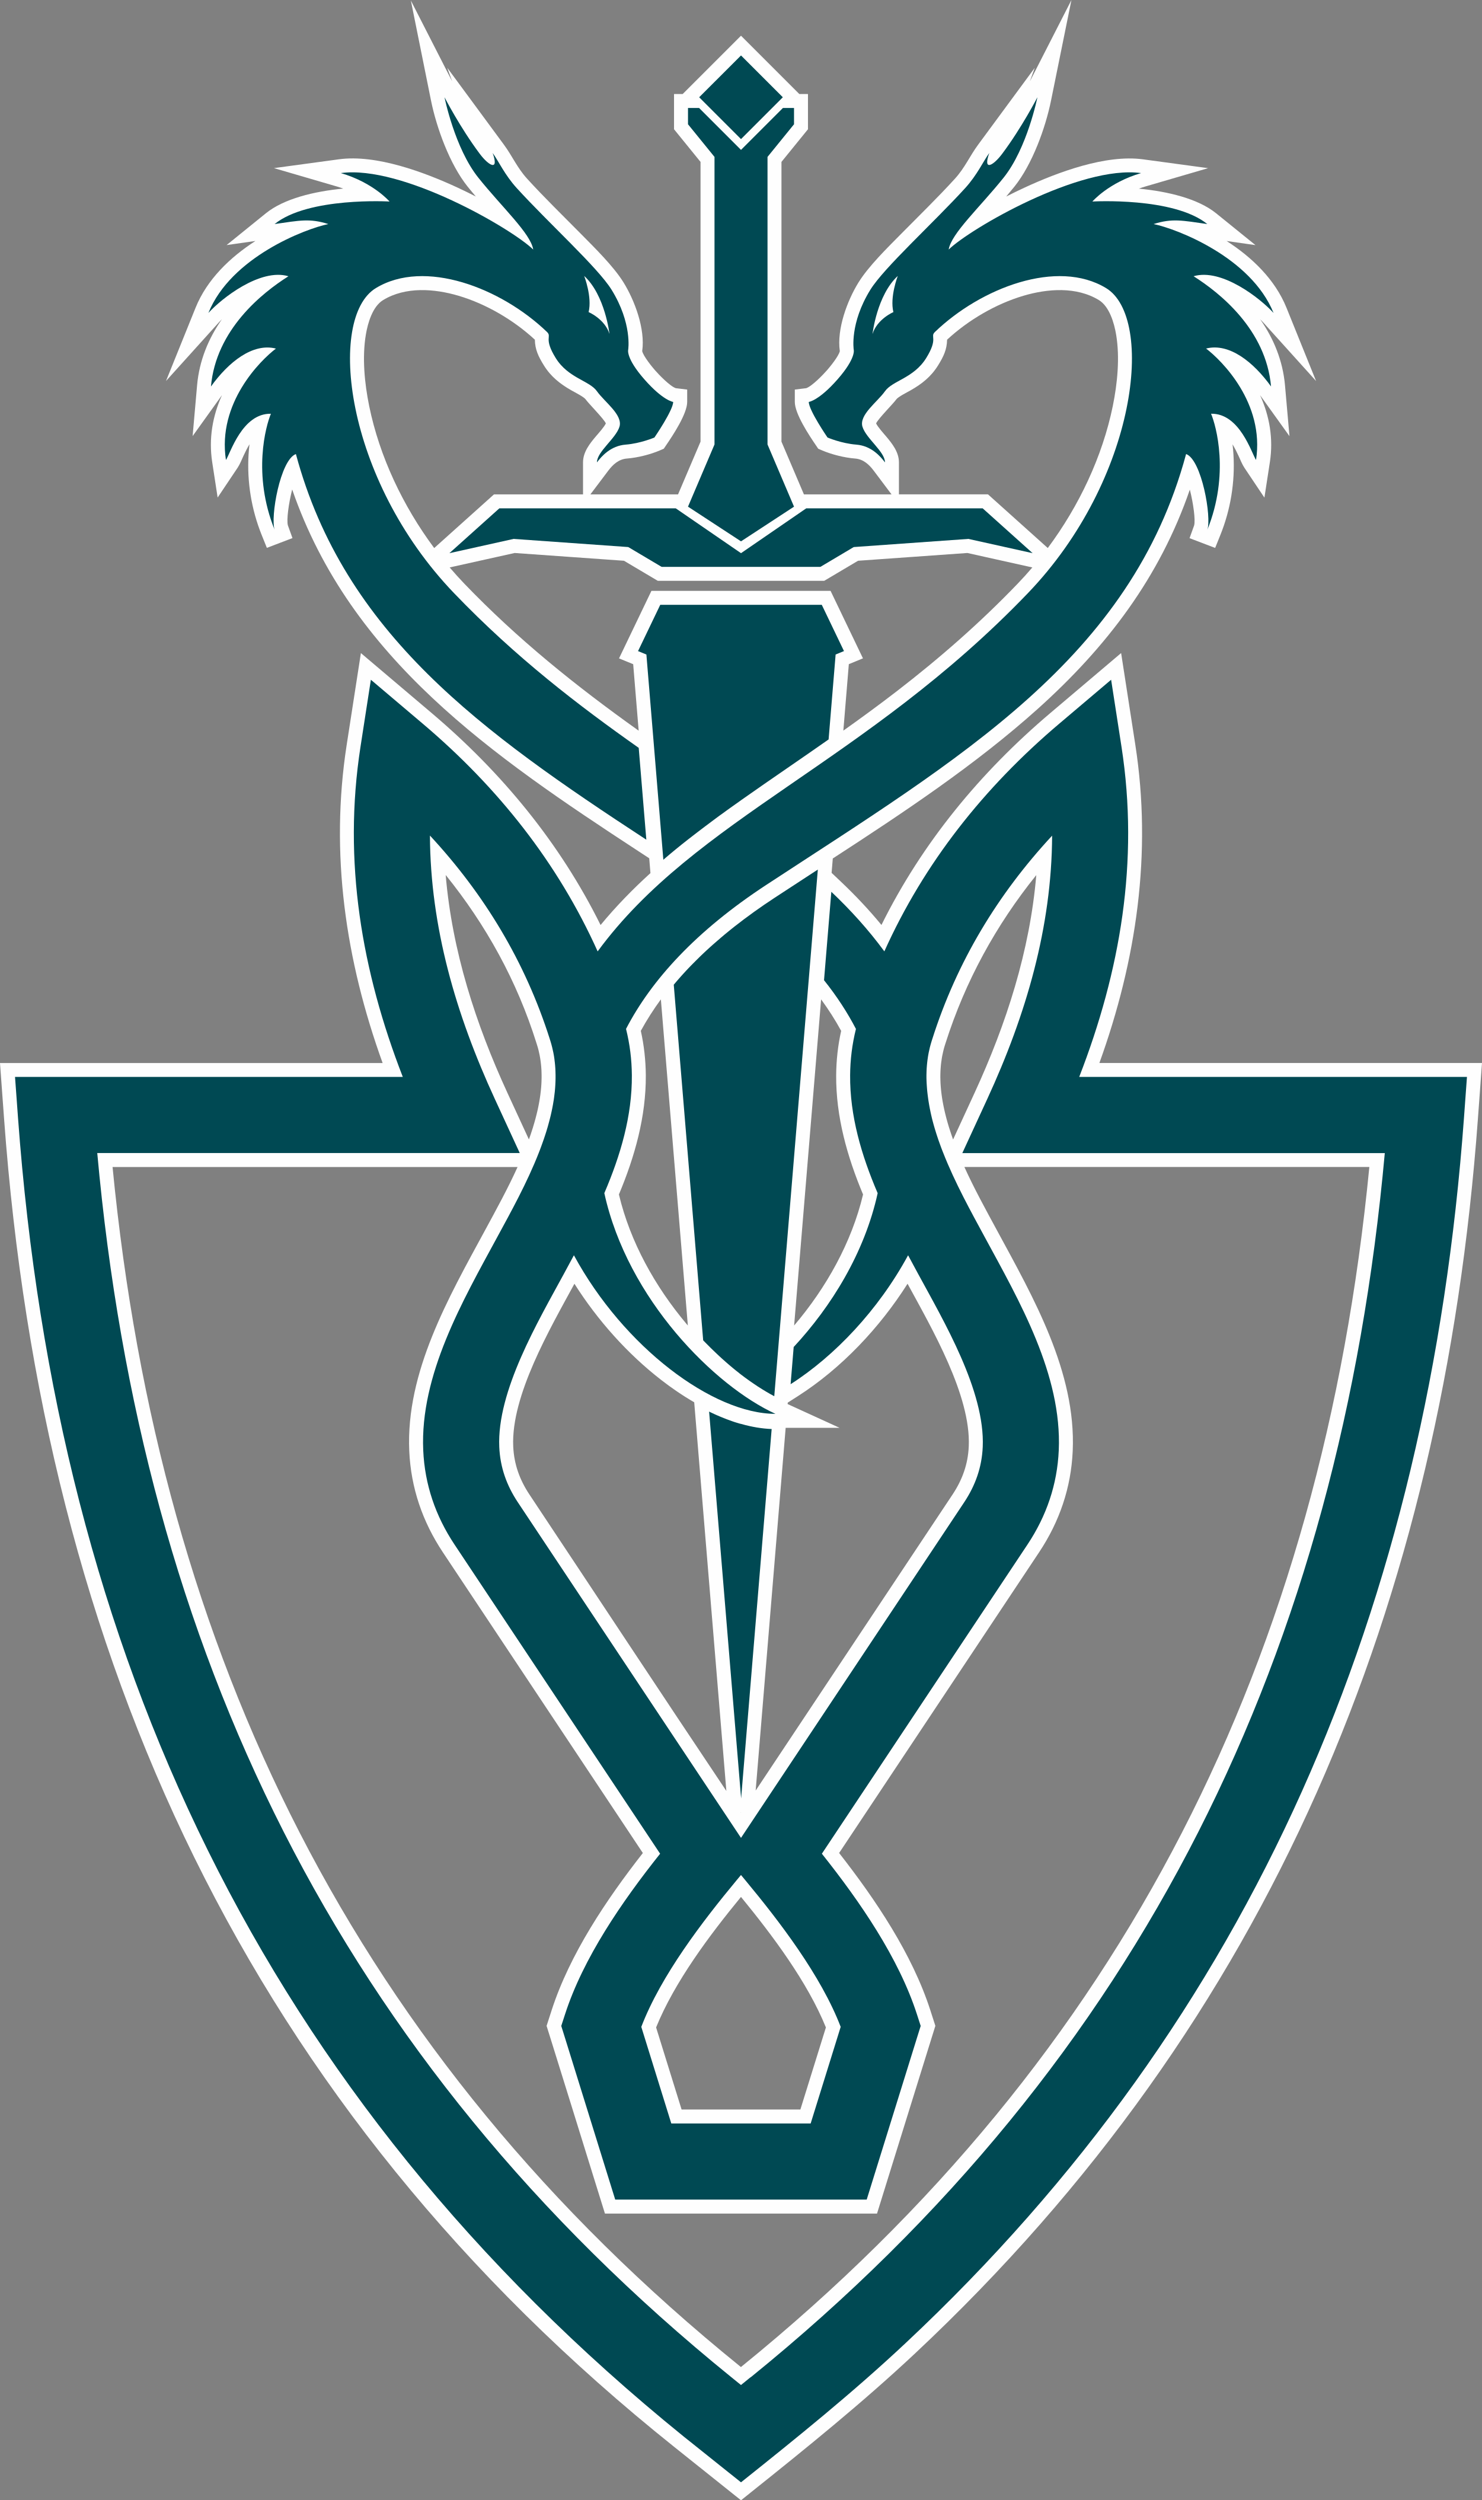
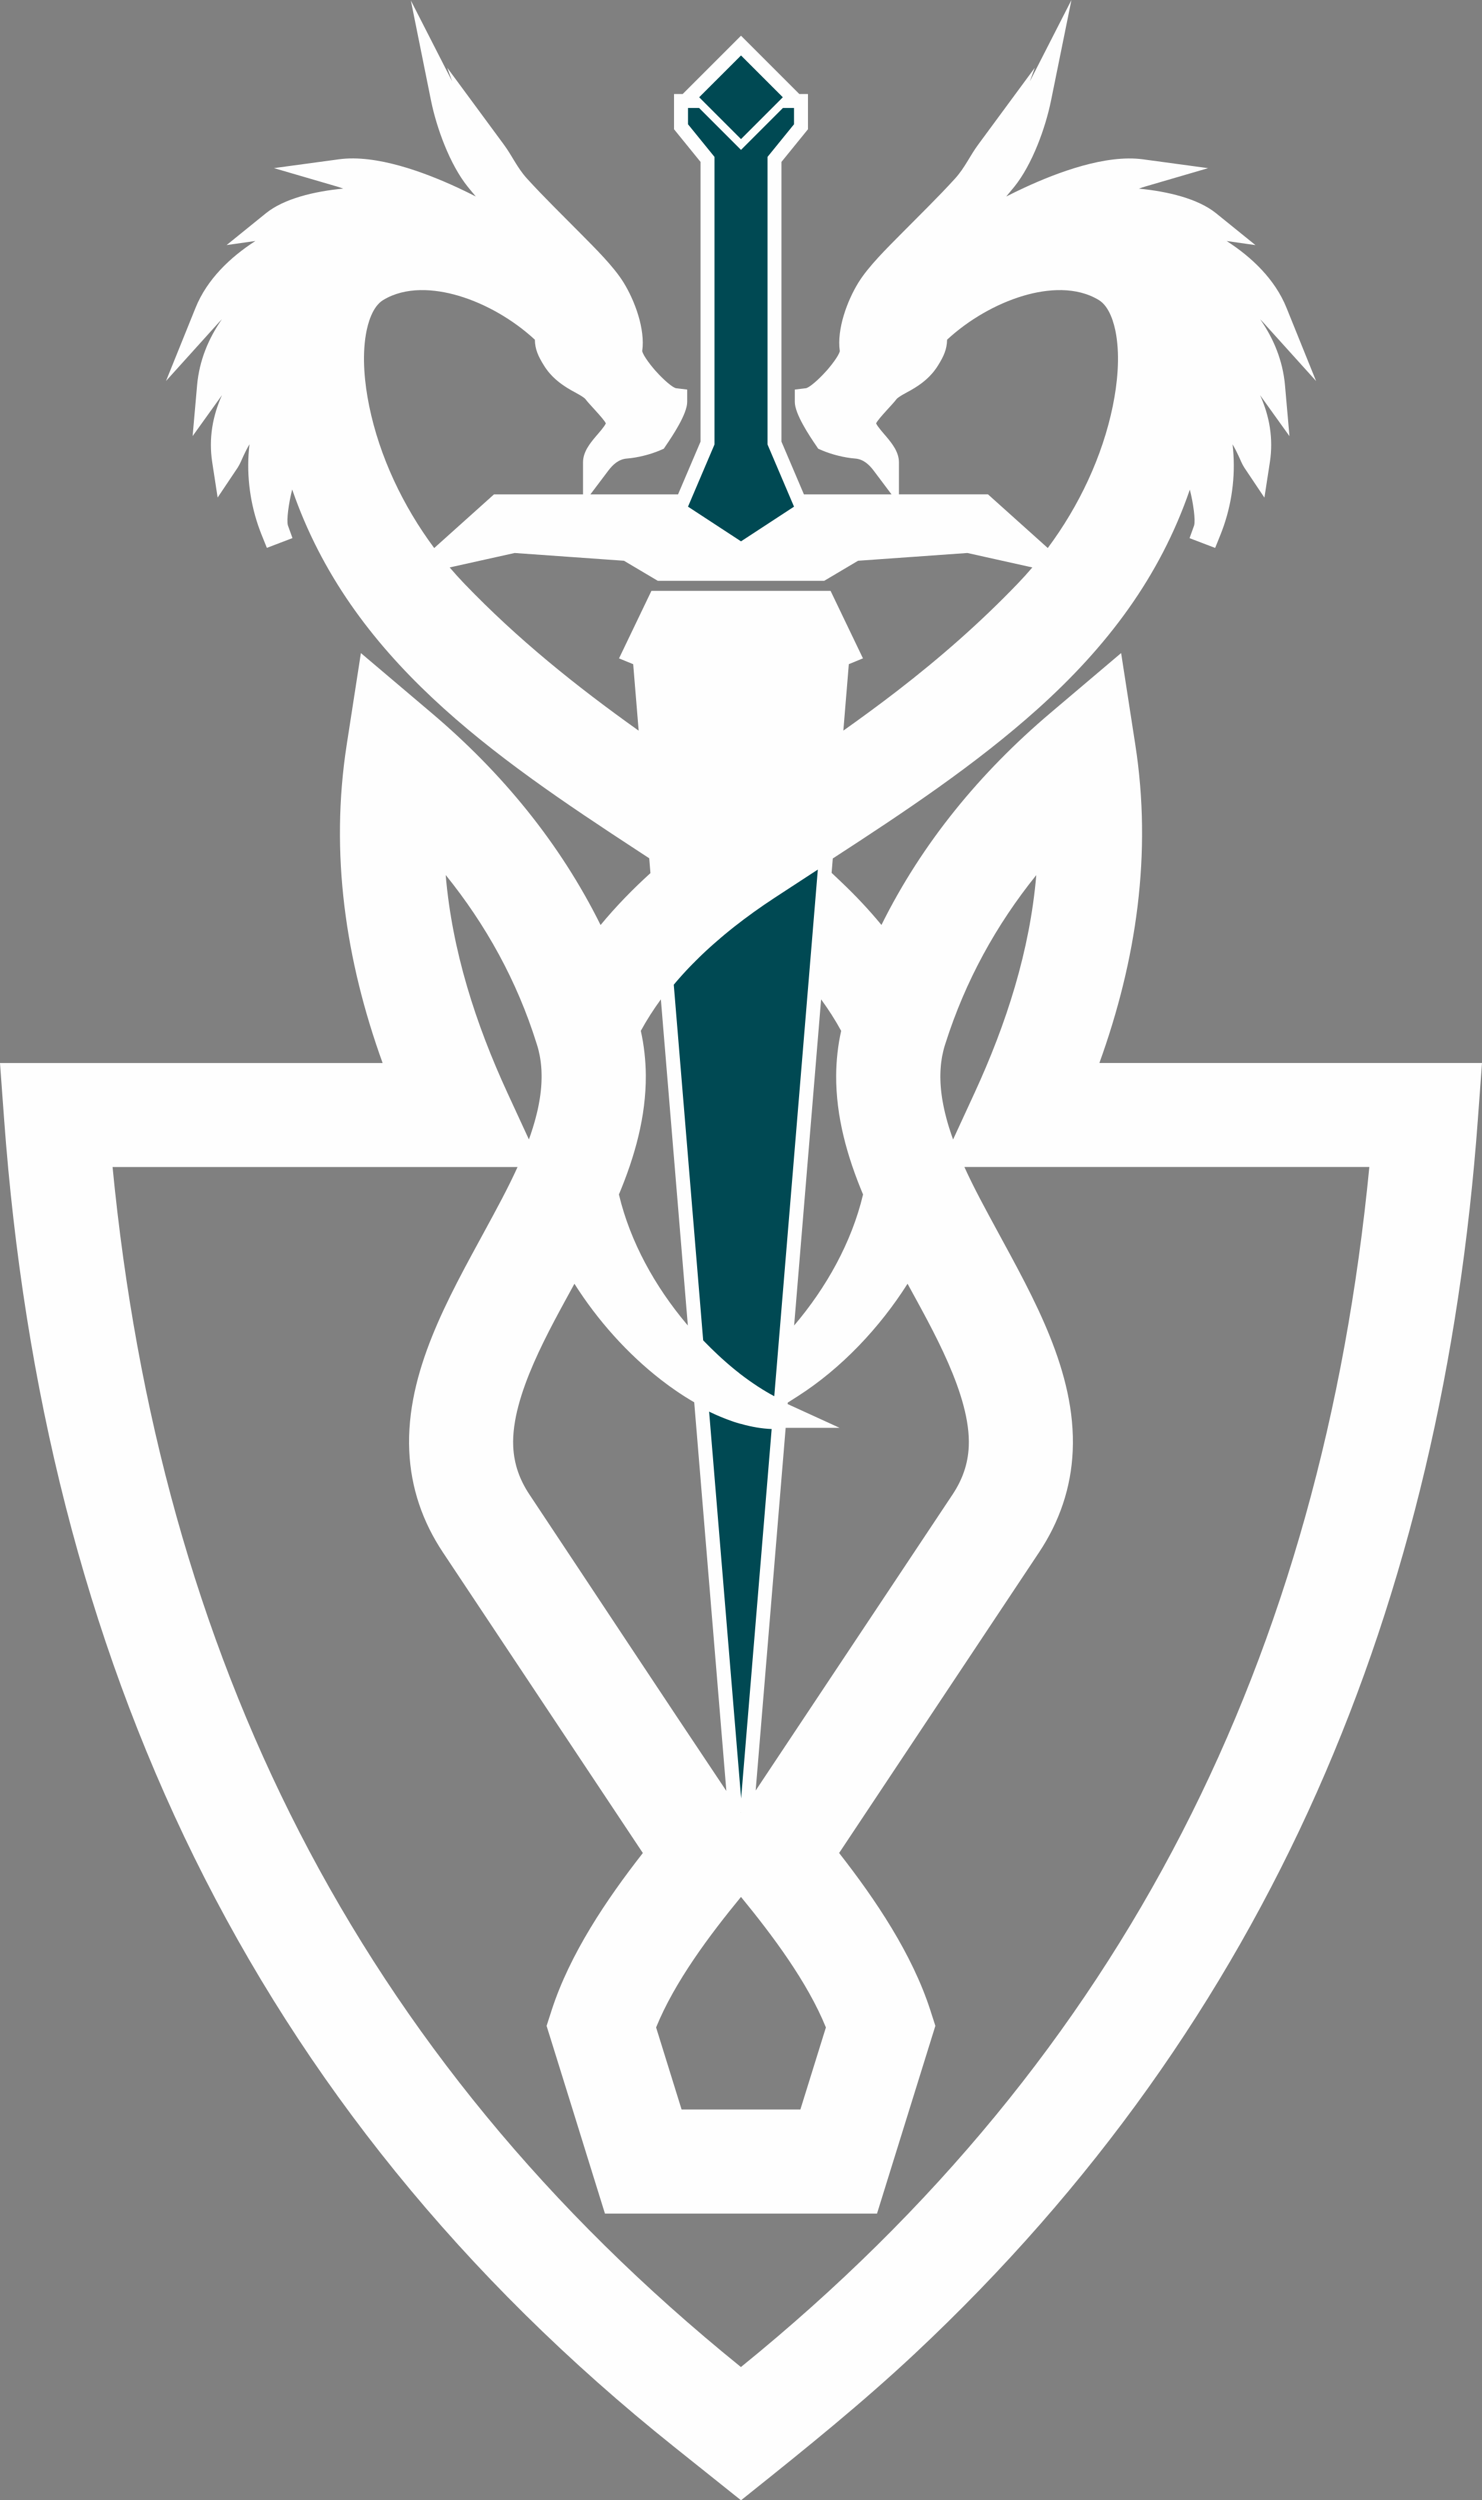
<svg xmlns="http://www.w3.org/2000/svg" xml:space="preserve" width="57.29mm" height="96.644mm" version="1.1" style="shape-rendering:geometricPrecision; text-rendering:geometricPrecision; image-rendering:optimizeQuality; fill-rule:evenodd; clip-rule:evenodd" viewBox="0 0 656.45 1107.38">
  <rect x="0" y="0" width="656.45" height="1107.38" fill="#808080" stroke="none" />
  <defs>
    <style type="text/css">
   
    .fil0 {fill:#FEFEFE}
    .fil1 {fill:#004953;fill-rule:nonzero}
   
  </style>
  </defs>
  <g id="Ebene_x0020_1">
    <g id="_2224917010576">
      <path class="fil0" d="M288.11 386.67l-0.54 -6.53 -4.65 -3.04c-64.93,-42.47 -127.62,-85.33 -153.5,-160.31 -1.58,6.25 -2.54,13.45 -1.91,15.88l2.04 5.66 -11.34 4.33 -2.27 -5.63c-4.56,-11.3 -6.58,-23.54 -5.84,-35.7 0.09,-1.45 0.22,-2.98 0.41,-4.55 -0.99,1.64 -1.86,3.37 -2.66,5.11 -0.78,1.68 -1.59,3.77 -2.61,5.29l-8.84 13.19 -2.41 -15.69c-1.59,-10.35 0.14,-20.39 4.34,-29.67l-13.01 18.14 1.98 -22.5c0.96,-10.9 5.01,-20.7 11.01,-29.28 -0.5,0.49 -0.95,0.96 -1.35,1.41l-23.43 25.97 13.09 -32.43c5.07,-12.56 15.28,-22.35 26.52,-29.59l-12.77 1.82 17.42 -14.1c8.04,-6.5 21.43,-9.69 34.23,-10.92 -0.95,-0.35 -1.87,-0.65 -2.74,-0.91l-27.94 -8.16 28.84 -3.91c16.47,-2.23 37.77,5.7 52.69,12.63 2.65,1.23 5.29,2.52 7.9,3.86 -1.24,-1.46 -2.46,-2.92 -3.66,-4.42 -7.85,-9.8 -13.75,-25.91 -16.24,-38.31l-8.88 -44.08 18.3 35.82 -2.17 -6.03 25.11 34.09c3.73,5.06 5.83,10.19 10.28,15.07 7.65,8.39 15.85,16.34 23.82,24.42 6.01,6.1 14.36,14.24 18.84,21.46 4.97,8.01 9.71,20.68 8.29,30.46 0.55,2.31 4.34,6.94 5.67,8.46 1.7,1.94 6.49,6.98 9.19,7.95l5.07 0.62 0 5.47c0,5.24 -6.3,14.75 -9.36,19.23l-1.01 1.5 -1.67 0.72c-4.38,1.88 -9.97,3.26 -14.68,3.63 -3.63,0.29 -6.19,2.65 -8.28,5.43l-7.88 10.45 38.83 0 9.96 -23.36 0 -123.91 -11.74 -14.46 0 -15.61 3.84 0 25.83 -25.82 25.82 25.82 3.84 0 0 15.61 -11.74 14.46 0 123.91 9.95 23.36 38.81 0 -7.86 -10.46c-2.08,-2.77 -4.63,-5.14 -8.26,-5.42 -4.71,-0.37 -10.31,-1.75 -14.69,-3.63l-1.67 -0.72 -1.01 -1.5c-3.05,-4.46 -9.36,-13.98 -9.36,-19.23l0 -5.47 5.07 -0.62c2.7,-0.98 7.49,-6.02 9.2,-7.95 1.33,-1.52 5.12,-6.14 5.67,-8.45 -1.42,-9.77 3.32,-22.45 8.29,-30.46 4.48,-7.22 12.83,-15.37 18.84,-21.46 7.97,-8.08 16.17,-16.03 23.82,-24.42 4.45,-4.88 6.56,-10.01 10.29,-15.07l25.11 -34.09 -2.17 6.03 18.41 -36.04 -8.99 44.3c-2.5,12.42 -8.38,28.49 -16.24,38.31 -1.2,1.49 -2.42,2.96 -3.66,4.42 2.61,-1.34 5.25,-2.62 7.9,-3.85 14.92,-6.93 36.22,-14.86 52.69,-12.63l28.85 3.91 -27.94 8.16c-0.87,0.26 -1.79,0.56 -2.75,0.91 12.81,1.24 26.19,4.42 34.23,10.92l17.43 14.1 -12.77 -1.82c11.24,7.24 21.45,17.03 26.52,29.59l13.1 32.43 -23.43 -25.97c-0.4,-0.44 -0.85,-0.92 -1.35,-1.41 5.99,8.57 10.05,18.38 11.01,29.28l1.98 22.51 -13.02 -18.15c4.21,9.28 5.94,19.33 4.34,29.68l-2.42 15.7 -8.84 -13.2c-1.02,-1.52 -1.83,-3.61 -2.61,-5.29 -0.81,-1.74 -1.67,-3.46 -2.66,-5.11 0.18,1.57 0.32,3.1 0.4,4.55 0.74,12.16 -1.27,24.4 -5.84,35.7l-2.27 5.63 -11.34 -4.33 2.04 -5.66c0.62,-2.4 -0.33,-9.58 -1.91,-15.84 -13.31,38.66 -36.53,69.43 -67.43,97.17 -27.51,24.69 -59.29,45.79 -90.72,66.2l-0.53 6.37 4.15 3.93c6.36,6.03 12.37,12.39 17.93,19.15 18.03,-36.36 43.71,-67.51 74.79,-93.85l31.37 -26.58 6.29 40.63c7.48,48.28 0.48,95.52 -15.92,140.95 48.23,0 96.46,0 144.69,0l24.79 0 -1.81 24.72c-15.69,214.22 -91.45,398.91 -249.37,546.88 -23.35,21.88 -48.2,41.94 -73.18,61.9l-3.86 3.09 -29.39 -23.48c-188.84,-150.87 -279.56,-349.69 -297.03,-588.38l-1.81 -24.72 24.79 0c48.23,0 96.46,0 144.7,0 -16.4,-45.43 -23.4,-92.67 -15.92,-140.95l6.29 -40.63 31.37 26.58c31.09,26.34 56.76,57.5 74.8,93.87 6.79,-8.24 14.22,-15.85 22.08,-22.99zm85.45 -63.06c8.04,-5.71 16,-11.54 23.82,-17.57 18.95,-14.62 36.84,-30.28 53.42,-47.55 2.22,-2.31 4.38,-4.7 6.48,-7.16l-28.79 -6.4 -48.42 3.44 -14.97 8.88 -73.74 0 -14.97 -8.88 -48.42 -3.44 -28.79 6.4c2.1,2.46 4.26,4.85 6.47,7.16 23.7,24.68 49.52,45.39 77.25,65.14l-2.43 -29.45 -6.27 -2.57 14.35 -29.91 79.35 0 14.35 29.9 -6.26 2.57 -2.43 29.43zm24.63 -104.65l39.44 0 26.48 23.77c13.86,-18.62 24.23,-40.55 28.8,-62.89 2.05,-10.03 3.18,-21.53 1.47,-31.68 -0.85,-5.05 -2.95,-12.4 -7.65,-15.26 -9.94,-6.04 -22.69,-5.07 -33.41,-1.9 -12.21,3.61 -24.41,10.75 -33.8,19.45 -0.11,4.36 -1.5,7.35 -4.01,11.4 -3.09,4.98 -7.14,8.18 -12.16,11.04 -1.25,0.71 -5.54,2.87 -6.3,3.96 -1.34,1.9 -8.1,8.64 -8.98,10.68 0.75,1.61 3.29,4.4 4.28,5.58 2.82,3.32 5.83,7.1 5.83,11.68l0 14.18zm-93.51 368.12l-11.95 -144.44c-3.26,4.46 -6.24,9.1 -8.88,13.94 1.43,6.45 2.16,13.02 2.21,19.64 0.13,18.33 -4.88,36.04 -11.91,52.83 5,21.09 16.08,40.87 29.96,57.37 0.19,0.22 0.37,0.44 0.56,0.66zm59.03 -144.44l-11.95 144.45c14.19,-16.68 25.48,-36.76 30.53,-58.03 -7.03,-16.79 -12.05,-34.51 -11.91,-52.84 0.05,-6.61 0.77,-13.19 2.21,-19.63 -2.63,-4.84 -5.62,-9.49 -8.87,-13.94zm-14.78 178.61l-0.05 0.64 23 10.52 -23.87 0 -13.29 160.66c29.06,-43.71 58.13,-87.4 87.2,-131.1 4.36,-6.56 6.85,-13.47 7.19,-21.36 0.99,-22.47 -16.26,-52.03 -27.11,-72.02 -12.36,19.51 -29.34,37.48 -48.47,49.72l-4.6 2.94zm-20.66 181.53l-0.16 0c0.03,0.04 0.05,0.08 0.08,0.12 0.03,-0.04 0.05,-0.08 0.08,-0.12zm-6.53 -9.51l-14.24 -172.17c-5.23,-3.03 -10.15,-6.42 -14.55,-9.83 -14.99,-11.61 -28.25,-26.47 -38.51,-42.67 -10.86,20 -28.1,49.55 -27.11,72.02 0.35,7.9 2.84,14.8 7.2,21.36 29.09,43.75 57.99,87.63 87.22,131.29zm-129.41 -550.53l26.48 -23.77 39.44 0 0 -14.18c0,-4.59 3.01,-8.36 5.83,-11.68 1,-1.17 3.53,-3.97 4.28,-5.58 -0.89,-2.04 -7.64,-8.77 -8.98,-10.68 -0.77,-1.09 -5.06,-3.25 -6.3,-3.96 -5.01,-2.86 -9.07,-6.06 -12.16,-11.04 -2.51,-4.05 -3.91,-7.04 -4.01,-11.4 -9.39,-8.69 -21.58,-15.84 -33.79,-19.45 -10.72,-3.17 -23.47,-4.14 -33.41,1.9 -4.7,2.86 -6.8,10.21 -7.65,15.26 -1.71,10.16 -0.58,21.66 1.47,31.68 4.57,22.35 14.94,44.27 28.8,62.9zm162.2 691.6c3.77,-12.11 7.54,-24.23 11.3,-36.35 -8.2,-20.18 -23.66,-40.77 -37.61,-57.81 -13.97,17.01 -29.41,37.63 -37.6,57.81 3.76,12.12 7.52,24.24 11.29,36.35 3.8,0 7.6,0 11.4,0l29.83 0c3.8,0 7.6,0 11.4,0zm252.04 -417.46c-51.34,0 -102.68,0 -154.01,0l-25.39 0c4.35,9.58 9.43,18.81 14.44,28.06 16.1,29.74 35.09,62.73 33.55,97.7 -0.72,16.29 -5.85,31.3 -14.86,44.85 -29.54,44.41 -59.07,88.83 -88.61,133.24 16.2,20.72 32.37,44.77 40.39,69.61l2.24 6.95 -2.17 6.97c-6.23,19.98 -12.43,39.97 -18.64,59.96l-5.03 16.21 -16.98 0c-9.46,0 -18.91,0 -28.37,0l-29.83 0c-9.46,0 -18.91,0 -28.37,0l-16.97 0 -5.04 -16.2c-6.21,-19.99 -12.39,-39.98 -18.63,-59.96l-2.18 -6.97 2.25 -6.96c8.04,-24.83 24.19,-48.88 40.39,-69.6 -29.55,-44.41 -59.08,-88.83 -88.61,-133.24 -9.01,-13.56 -14.14,-28.56 -14.86,-44.85 -1.55,-34.97 17.43,-67.97 33.55,-97.7 5.01,-9.24 10.08,-18.47 14.43,-28.06l-25.39 0c-51.33,0 -102.67,0 -154.01,0 20.99,216.03 107.42,393.2 277.93,531.19l0.41 0.33 0.4 -0.33c170.28,-138.21 256.94,-315.13 277.95,-531.19zm-184.4 -12.18l9.46 -20.52c14.16,-30.73 24.54,-62.99 27.39,-96.58 -17.87,22.19 -31.46,46.99 -40.22,74.52l-0.23 0.71 -0.39 1.31 -0.3 1.14 -0.03 0.14c-0.16,0.66 -0.31,1.32 -0.44,1.99l-0.12 0.62 -0.14 0.85 -0.01 0.02 0.01 0 -0.2 1.35 -0.12 0.96 -0.12 1.23 -0.09 1.29 -0.02 0.34 -0.04 0.92 -0.03 1.18 -0.01 1.07 0.01 0.12 0.02 0.89 0.02 0.7 0.03 0.69 0.04 0.73 0.07 1.02 0.12 1.31 0.13 1.21 0.19 1.44 0.17 1.18 0.22 1.32 0.25 1.33 0.1 0.5 0.31 1.49 0.1 0.44 0.36 1.57 0.41 1.63 0.29 1.09 0.37 1.33 0.42 1.41 0.01 0.05 0.41 1.31 0.87 2.64 0.63 1.8 0.1 0.27zm-187.9 -0.01l0.35 -0.98 0.28 -0.81 0.12 -0.32 0.61 -1.86 0.31 -0.98 0.04 -0.06 0.12 -0.44 0.13 -0.43 0.01 -0.05 0.31 -1.03 0.14 -0.48 0.05 -0.17 0.34 -1.21 0.28 -1.05 0.37 -1.47 0.38 -1.59 0 -0 0.28 -1.29 0.25 -1.27 0.24 -1.3 0.19 -1.16 0.04 -0.22 0.18 -1.25 0.02 -0.1 0.07 -0.52 0.17 -1.46 0.07 -0.68 0.11 -1.21 0.08 -1.27 0.05 -1.08 0.04 -1.53 -0 -1.25 -0.03 -1.12 0 -0.14 -0.05 -1.21 -0.09 -1.26 -0.11 -1.15 -0.17 -1.39 -0.17 -1.13 -0.13 -0.74 -0.12 -0.67c-0.12,-0.65 -0.27,-1.3 -0.43,-1.94l-0.07 -0.31 -0.24 -0.92 0.01 0.03 -0.43 -1.43 -0.23 -0.73c-8.64,-27.57 -22.32,-52.34 -40.22,-74.51 2.85,33.6 13.23,65.87 27.39,96.6l9.46 20.51z" />
    </g>
    <g id="_2224917008848">
      <polygon class="fil1" points="304.75,224.41 328.23,239.77 351.71,224.41 339.97,196.86 339.97,69.5 351.71,55.04 351.71,47.82 346.8,47.82 328.23,66.39 309.66,47.82 304.75,47.82 304.75,55.04 316.49,69.5 316.49,196.86 " />
-       <polygon class="fil1" points="199.06,245.01 227.51,238.69 278.29,242.3 293.06,251.07 363.4,251.07 378.16,242.3 428.95,238.69 457.4,245.01 435.27,225.15 357.13,225.15 328.23,245.01 299.32,225.15 221.19,225.15 " />
-       <path class="fil1" d="M292.45 267.9l-9.83 20.48 3.7 1.52 7.51 90.9 0.5 -0.43 0.28 -0.24 0.22 -0.19 0.5 -0.43 0.05 -0.04 0.45 -0.38 0.33 -0.28 0.17 -0.15 0.51 -0.43 0.1 -0.08 0.41 -0.34 0.38 -0.32 0.13 -0.1 0.51 -0.43 0.15 -0.13 0.36 -0.29 0.44 -0.36 0.07 -0.06 0.52 -0.42 0.21 -0.17 0.31 -0.25 0.49 -0.4 0.02 -0.02 0.52 -0.42 0.26 -0.21 0.26 -0.21 0.52 -0.41 0.03 -0.02 0.5 -0.4 0.32 -0.25 0.21 -0.16 0.52 -0.42 0.08 -0.06 0.45 -0.36 0.37 -0.29 0.16 -0.12 0.53 -0.41 0.13 -0.1 0.4 -0.31 0.43 -0.34 0.1 -0.08 0.54 -0.41 0.19 -0.14 0.34 -0.27 0.48 -0.37 0.05 -0.04 0.54 -0.41 0.24 -0.19 0.3 -0.22 0.53 -0.41 0.01 0 0.53 -0.41 0.3 -0.22 0.24 -0.19 0.54 -0.41 0.06 -0.04 0.49 -0.37 0.35 -0.27 0.19 -0.14 0.55 -0.41 0.11 -0.08 0.43 -0.32 0.41 -0.31 0.13 -0.1 0.54 -0.41 0.17 -0.12 0.38 -0.29 0.46 -0.34 0.08 -0.06 0.55 -0.41 0.22 -0.16 0.33 -0.25 0.53 -0.39 0.02 -0.02 0.55 -0.41 0.28 -0.2 0.28 -0.21 0.56 -0.4 0.03 -0.02 0.53 -0.38 0.34 -0.24 0.22 -0.16 0.55 -0.4 0.09 -0.07 0.47 -0.34 0.39 -0.29 0.17 -0.12 0.56 -0.4 0.14 -0.1 0.42 -0.3 0.45 -0.33 0.11 -0.08 0.56 -0.4 0.2 -0.14 0.37 -0.26 0.51 -0.36 0.06 -0.04 0.56 -0.4 0.26 -0.18 0.31 -0.22 0.57 -0.4 0 -0.01 0.57 -0.4 0.31 -0.23 0.26 -0.18 0 -0.01c6.69,-4.73 13.56,-9.46 20.57,-14.29 5.94,-4.09 12.02,-8.29 18.23,-12.64l3.11 -37.62 3.7 -1.52 -9.83 -20.48 -71.56 0z" />
      <polygon class="fil1" points="346.75,43.08 328.23,24.56 309.7,43.08 328.23,61.61 " />
      <path class="fil1" d="M327.95 630.63l-0.15 -0.04 -0.21 -0.07 -0.07 -0.02 -0.14 -0.04 -0.22 -0.07 -0.08 -0.02 -0.14 -0.04 -0.22 -0.07 -0.08 -0.02 -0.13 -0.04 -0.22 -0.07 -0.08 -0.02 -0.13 -0.04 -0.22 -0.07 -0.09 -0.03 -0.13 -0.04 -0.22 -0.07 -0.1 -0.03 -0.12 -0.04 -0.22 -0.07 -0.1 -0.04 -0.12 -0.04 -0.22 -0.08 -0.1 -0.03 -0.11 -0.04 -0.22 -0.08 -0.11 -0.04 -0.11 -0.04 -0.22 -0.08 -0.11 -0.04 -0.1 -0.04 -0.22 -0.08 -0.12 -0.04 -0.1 -0.03 -0.22 -0.08 -0.12 -0.05 -0.1 -0.03 -0.22 -0.08 -0.13 -0.05 -0.09 -0.03 -0.22 -0.09 -0.13 -0.05 -0.09 -0.03 -0.22 -0.09 -0.14 -0.05 -0.08 -0.03 -0.22 -0.09 -0.15 -0.06 -0.08 -0.03 -0.22 -0.09 -0.15 -0.06 -0.07 -0.03 -0.22 -0.09 -0.16 -0.07 -0.07 -0.02 -0.23 -0.09 -0.16 -0.07 -0.06 -0.02 -0.23 -0.09 -0.16 -0.07 -0.06 -0.02 -0.22 -0.1 -0.17 -0.07 -0.72 -0.31 -0.18 -0.08 -0.04 -0.01 -0.22 -0.1 -0.19 -0.09 -0.04 -0.01 -0.22 -0.1 -0.2 -0.09 -0.03 -0.01 -1.13 -0.52 -0.21 -0.1 -0.02 -0.01 -0.23 -0.11 -0.21 -0.1 -0.01 -0 -0.22 -0.11 -0.22 -0.1 -0 -0.01 -0.23 -0.11 -0.23 -0.11 14.18 171.36 13.53 -163.64c-4.29,-0.16 -8.83,-0.92 -13.53,-2.25l-0.22 -0.06 -0.06 -0.02z" />
      <path class="fil1" d="M327.43 608.2l0.23 0.18 0.04 0.03 0.26 0.2 0.21 0.16 0.06 0.05c4.99,3.82 9.97,7.06 14.73,9.6l19.3 -233.27c-0.76,0.5 -1.52,0.99 -2.29,1.49 -5.56,3.62 -11.17,7.28 -16.83,10.99 -6.35,4.16 -12.28,8.42 -17.8,12.76l-0.37 0.3 -1.07 0.85 -0.05 0.04 -0.48 0.39 -0.26 0.21 -0.27 0.22 -0.46 0.37 -0.06 0.06 -0.52 0.42 -0.15 0.12 -0.37 0.31 -0.36 0.29 -0.16 0.14 -1.02 0.86 -0.24 0.2 -0.26 0.23 -0.44 0.38 -0.06 0.06 -0.5 0.43 -0.14 0.12 -0.37 0.31 -0.33 0.29 -0.16 0.14 -0.49 0.43 -0.04 0.03 -0.46 0.4 -0.23 0.2 -0.26 0.23 -0.42 0.37 -0.06 0.06 -0.48 0.43 -0.13 0.11 -0.35 0.32 -0.32 0.29 -0.16 0.15 -0.48 0.44 -0.03 0.02 -0.45 0.41 -0.21 0.2 -0.25 0.24 -0.4 0.37 -0.07 0.06 -0.46 0.44 -0.12 0.11 -0.34 0.33 -0.3 0.28 -0.16 0.15 -0.45 0.44 -0.02 0.02 -0.43 0.42 -0.2 0.2 -0.25 0.25 -0.38 0.37 -0.07 0.07 -0.44 0.44 -0.11 0.1 -0.33 0.34 -0.28 0.28 -0.16 0.16 -0.44 0.44 -0.02 0.02 -0.42 0.43 -0.19 0.19 -0.25 0.25 -0.36 0.37 -0.07 0.08 -0.43 0.45 -0.1 0.1 -0.33 0.34 -0.26 0.28 -0.16 0.17 -0.42 0.44 -0.01 0.01 -0.4 0.44 -0.18 0.19 -0.23 0.26 -0.34 0.36 -0.07 0.08 -0.41 0.45 -0.09 0.1 -0.32 0.36 -0.25 0.27 -0.15 0.18 -0.4 0.45 -0.01 0 -0.39 0.45 -0.16 0.19 -0.23 0.26 -0.32 0.36 -0.07 0.09 -0.39 0.45 -0.08 0.09 -0.31 0.37 -0.23 0.27 -0.15 0.18 -0.38 0.45 13.03 157.5 0.25 0.26 0.22 0.23 0.04 0.03 0.25 0.26 0.19 0.2 0.07 0.07 0.26 0.26 0.16 0.17 0.1 0.09 0.26 0.26 0.13 0.13 0.12 0.13 0.26 0.26 0.1 0.1 0.16 0.16 0.26 0.26 0.07 0.07 0.19 0.19 0.26 0.25 0.03 0.04 0.23 0.22 0.26 0.25 0 0 0.26 0.25 0.23 0.22 0.03 0.03 0.26 0.25 0.2 0.19 0.07 0.06 0.26 0.25 0.16 0.16 0.1 0.1 0.26 0.24 0.13 0.13 0.13 0.12 0.26 0.25 0.1 0.09 0.16 0.15 0.26 0.24 0.07 0.07 0.19 0.18 0.26 0.24 0.03 0.03 0.23 0.21 0.26 0.24 0 0 0.26 0.24 0.24 0.21 0.03 0.03 0.26 0.24 0.21 0.18 0.06 0.06 0.27 0.23 0.17 0.15 0.1 0.09 0.26 0.23 0.13 0.12 0.13 0.12 0.26 0.23 0.1 0.09 0.17 0.14 0.26 0.23 0.07 0.06 0.2 0.17 0.26 0.23 0.04 0.03 0.23 0.2 0.27 0.23 0.26 0.22 0.23 0.2 0.03 0.02 0.27 0.22 0.2 0.17 0.07 0.06 0.26 0.22 0.17 0.14 0.1 0.08 0.26 0.22 0.14 0.11 0.13 0.11 0.27 0.22 0.1 0.08 0.16 0.13 0.27 0.22 0.07 0.05 0.2 0.16 0.27 0.21 0.04 0.03 0.23 0.18 0.27 0.21 0 0 0.26 0.21z" />
-       <path class="fil1" d="M127.76 122.36c-11.62,7.34 -32.1,23.62 -34.32,48.83 7.8,-10.87 18.55,-19.42 28.78,-16.8 -6.92,5.26 -26.01,24.15 -22.14,49.35 1.94,-2.89 7.19,-20.74 19.92,-20.48 -2.21,5.25 -8.3,26.77 1.66,51.45 -1.99,-5.52 2.49,-31.08 9.41,-33.6 21.42,79.6 82.46,123.21 155.22,170.81l-3.37 -40.68c-26.41,-18.62 -54.3,-39.88 -81.75,-68.47 -48.74,-50.76 -56.27,-122.04 -34.69,-135.16 21.58,-13.13 55.48,-0.13 75.81,19.42 2.32,2.24 -1.66,2.63 3.87,11.56 5.54,8.92 14.94,9.98 18.26,14.7 3.32,4.72 11.63,10.5 9.96,15.76 -1.66,5.24 -9.96,11.02 -9.96,15.75 2.07,-2.75 6.09,-7.35 12.73,-7.87 6.64,-0.52 12.73,-3.15 12.73,-3.15 0,0 8.3,-12.08 8.3,-15.76 0,0 -4.43,-0.52 -12.73,-9.97 -8.3,-9.45 -7.19,-13.13 -7.19,-13.13 0,0 1.88,-11.66 -7.38,-26.61 -6.12,-9.86 -27.85,-29.49 -41.97,-44.98 -5.37,-5.9 -8.09,-12.04 -10.69,-15.57 2.95,8.21 -1.66,5.77 -5.73,0.34 -8.74,-11.69 -15.59,-25.03 -15.59,-25.03 0,0 4.49,22.55 15,35.66 10.51,13.13 23.18,24.71 24.29,31.8 -9.41,-9.19 -58.11,-37.54 -85.22,-33.87 14.39,4.2 21.58,12.6 21.58,12.6 0,0 -35.98,-2.1 -50.91,9.98 11.07,-1.58 15.49,-2.63 23.8,0 -10.24,2.1 -43.17,14.7 -53.13,39.38 5.77,-6.4 22.97,-19.95 35.42,-16.27zm142.22 25.59c-2.07,-6.69 -9.26,-9.72 -9.26,-9.72 1.65,-6.69 -1.95,-16.01 -1.95,-16.01 9.27,8.53 11.2,25.73 11.2,25.73z" />
-       <path class="fil1" d="M631.66 476.98c-51.2,0 -102.41,0 -153.62,0 18.16,-46.79 26.6,-95.35 18.73,-146.19l-4.6 -29.72 -22.95 19.44c-33.43,28.3 -59.91,61.76 -77.5,100.87 -7.04,-9.59 -14.91,-18.26 -23.48,-26.39l-3.24 39.16c5.73,7.17 10.4,14.38 14.14,21.59 -1.68,6.71 -2.53,13.57 -2.58,20.52 -0.14,18 5.03,35.5 12.2,52.22 -5.81,26.5 -20.59,50.26 -37.2,68.14l-1.36 16.47c19.42,-12.42 38.84,-32.77 52.04,-57.11l4.29 7.96c11.52,21.25 29.86,52.15 28.77,76.94 -0.4,9.02 -3.23,17 -8.22,24.52 -32.66,49.1 -65.32,98.2 -97.98,147.32l-0.87 1.31 -0.88 -1.31c-32.66,-49.12 -65.32,-98.22 -97.97,-147.32 -4.99,-7.51 -7.83,-15.49 -8.23,-24.52 -1.09,-24.78 17.25,-55.69 28.77,-76.94l4.29 -7.96c22.08,40.71 61.58,70.24 89.28,70.24 -26.85,-12.29 -65.5,-50.67 -75.8,-97.76 7.17,-16.72 12.33,-34.21 12.19,-52.21 -0.05,-6.95 -0.9,-13.81 -2.58,-20.53 11.23,-21.65 30.93,-43.34 62.12,-63.78 85.89,-56.27 161.57,-100.26 185.96,-190.84 6.91,2.52 11.39,28.08 9.4,33.6 9.96,-24.68 3.88,-46.2 1.66,-51.45 12.73,-0.26 17.99,17.59 19.92,20.48 3.88,-25.2 -15.22,-44.1 -22.13,-49.35 10.23,-2.62 20.98,5.93 28.78,16.8 -2.22,-25.21 -22.7,-41.48 -34.31,-48.83 12.45,-3.68 29.65,9.87 35.42,16.27 -9.96,-24.68 -42.89,-37.28 -53.13,-39.38 8.3,-2.63 12.72,-1.58 23.79,0 -14.94,-12.09 -50.91,-9.98 -50.91,-9.98 0,0 7.19,-8.4 21.58,-12.6 -27.12,-3.68 -75.82,24.68 -85.23,33.87 1.11,-7.09 13.78,-18.67 24.3,-31.8 10.51,-13.12 15,-35.66 15,-35.66 0,0 -6.84,13.34 -15.59,25.03 -4.06,5.43 -8.67,7.87 -5.72,-0.34 -2.6,3.52 -5.32,9.67 -10.7,15.57 -14.11,15.48 -35.85,35.12 -41.97,44.98 -9.26,14.94 -7.38,26.61 -7.38,26.61 0,0 1.11,3.68 -7.19,13.13 -8.29,9.45 -12.72,9.97 -12.72,9.97 0,3.68 8.3,15.76 8.3,15.76 0,0 6.09,2.63 12.73,3.15 6.64,0.52 10.65,5.12 12.72,7.87 0,-4.73 -8.3,-10.5 -9.96,-15.75 -1.66,-5.26 6.63,-11.03 9.96,-15.76 3.32,-4.72 12.73,-5.78 18.26,-14.7 5.53,-8.93 1.55,-9.32 3.87,-11.56 20.34,-19.55 54.23,-32.55 75.82,-19.42 21.58,13.12 14.05,84.41 -34.69,135.16 -72.11,75.09 -147.23,99.61 -190.53,158.62 -17.59,-39.11 -44.07,-72.58 -77.5,-100.88l-22.95 -19.44 -4.6 29.72c-7.86,50.84 0.57,99.4 18.74,146.19 -51.21,0 -102.41,0 -153.62,0l-18.14 0 1.32 18.09c17.42,237.46 108.58,433.17 294.72,584l25.53 20.4c25.05,-20.01 49.34,-39.58 72.81,-61.58 154.43,-144.69 231.56,-326.41 247.43,-542.81l1.32 -18.09 -18.14 0zm-235.92 -338.75c0,0 -7.19,3.03 -9.27,9.72 0,0 1.94,-17.2 11.2,-25.73 0,0 -3.6,9.32 -1.94,16.01zm-67.52 692.24l1.94 2.34c15,18.08 33.49,42.15 42.22,64.93 -4.42,14.27 -8.86,28.53 -13.3,42.79 -5.31,0 -10.63,0 -15.95,0l-29.83 0c-5.32,0 -10.64,0 -15.95,0 -4.44,-14.26 -8.87,-28.51 -13.29,-42.79 8.72,-22.78 27.21,-46.85 42.21,-64.93l1.95 -2.34zm4.29 222.41l-4.29 3.49 -4.31 -3.49c-174.13,-141.1 -260.92,-322.21 -280.83,-542.19 53.6,0 107.2,0 160.8,0l26.34 0 -11.03 -23.92c-17.31,-37.52 -28.57,-76.29 -28.75,-116.69 23.97,25.85 42.15,55.7 53.1,90.16l-0.01 0.01 0.25 0.76 0.4 1.35 0.04 0.13 0.3 1.16 0.02 0.07 0.07 0.27c0.18,0.75 0.35,1.49 0.5,2.24l0.04 0.22 0.1 0.53 0.13 0.75 0.02 0.09 0.03 0.21 0.15 1.02 0.02 0.15 0 0.04 0.01 0.1 0.13 1.09 0.02 0.14 0.02 0.18 0.1 1.03 0.02 0.18 0.02 0.31 0.06 0.77 0.02 0.32 0.02 0.45 0.03 0.77 0.01 0.18 0 0.2 0.03 1.16 0 1.45 -0 0.08 -0.02 0.78 -0.02 0.78 -0.04 0.78 -0.02 0.41 -0.02 0.36 -0.05 0.78 -0.02 0.28 -0.04 0.51 -0.07 0.78 -0.01 0.14 -0.07 0.64 -0.04 0.31 -0.15 1.25 -0.08 0.65 -0.02 0.13 -0.11 0.78 -0.08 0.51 -0.05 0.27 -0.13 0.78 -0.06 0.38 -0.07 0.41 -0.15 0.78 -0.04 0.24 -0.11 0.55 -0.16 0.78 -0.02 0.1 -0.15 0.68 -0.16 0.74 -0.01 0.04 -0.18 0.78 -0.19 0.78 -0.2 0.78 -0.12 0.47 -0.08 0.32 -0.21 0.78 -0.09 0.33 -0.12 0.45 -0.22 0.78 -0.05 0.19 -0.17 0.59 -0.24 0.77 -0.01 0.06 -0.22 0.73 -0.22 0.7 -0.03 0.08 -0.25 0.78 -0.26 0.78 -0.26 0.78 -0.14 0.42 -0.13 0.35 -0.27 0.78 -0.1 0.28 -0.18 0.5 -0.28 0.77 -0.05 0.15 -0.23 0.63 -0.29 0.77 0 0.01 -0.29 0.76 -0.25 0.64 -0.05 0.13 0 0.01c-5.28,13.52 -12.48,26.47 -18.46,37.5 -15.43,28.47 -34.29,61.06 -32.81,94.48 0.67,15.17 5.44,29.07 13.83,41.7 30.36,45.65 60.72,91.32 91.1,136.98 -16.93,21.27 -34.1,46.24 -42.14,71.2l-1.65 5.08 1.59 5.09c6.21,19.98 12.42,39.98 18.63,59.97l3.68 11.85 12.41 0c9.45,0 18.92,0 28.37,0l29.83 0c9.46,0 18.91,0 28.37,0l12.42 0 3.68 -11.85c6.22,-19.99 12.43,-39.99 18.64,-59.97l1.59 -5.09 -1.64 -5.08c-8.04,-24.96 -25.21,-49.93 -42.13,-71.2 30.37,-45.66 60.73,-91.32 91.1,-136.98 8.39,-12.63 13.16,-26.53 13.83,-41.7 1.48,-33.43 -17.38,-66.01 -32.81,-94.48 -5.96,-11.04 -13.19,-24 -18.47,-37.52l-0.05 -0.11 -0.54 -1.4 -0.01 -0.02 -0.29 -0.77 -0.22 -0.61 -0.06 -0.16 -0.28 -0.77 -0.17 -0.48 -0.11 -0.29 -0.27 -0.77 -0.12 -0.34 -0.14 -0.43 -0.26 -0.78 -0.26 -0.78 -0.25 -0.78 -0.02 -0.07 -0.22 -0.71 -0.22 -0.71 -0.02 -0.06 -0.23 -0.78 -0.17 -0.58 -0.06 -0.2 -0.22 -0.78 -0.12 -0.44 -0.09 -0.34 -0.21 -0.78 -0.08 -0.3 -0.12 -0.48 -0.19 -0.78 -0.04 -0.17 -0.14 -0.62 -0.18 -0.78 -0.01 -0.03 -0.16 -0.76 -0.14 -0.67 -0.02 -0.11 -0.16 -0.78 -0.1 -0.54 -0.05 -0.25 -0.14 -0.78 -0.07 -0.4 -0.06 -0.39 -0.13 -0.78 -0.04 -0.26 -0.08 -0.52 -0.11 -0.78 -0.1 -0.78 -0.1 -0.77 0 -0.01 -0.09 -0.78 -0.07 -0.63 -0.01 -0.15 -0.01 -0.06 -0.1 -1.17 -0 -0.04 -0.02 -0.28 -0.06 -0.78 -0.02 -0.36 -0.03 -0.42 -0.04 -0.78 -0.03 -0.77 -0.02 -0.77 -0.01 -0.08 0 -1.46 0.03 -1.16 0 -0.19 0.01 -0.19 0.03 -0.77 0.02 -0.44 0.02 -0.32 0.06 -0.77 0.02 -0.31 0.02 -0.18 0.1 -1.03 0.02 -0.17 0.01 -0.11 0.15 -1.24 0.01 -0.04 0.17 -1.18 0.03 -0.21 0.02 -0.09 0.13 -0.76 0.1 -0.52 0.04 -0.23c0.15,-0.75 0.31,-1.5 0.5,-2.24l0.06 -0.26 0.01 -0.02 0.32 -1.2 0.04 -0.13 0.4 -1.35 0.25 -0.77 0 -0.01c10.95,-34.46 29.13,-64.31 53.1,-90.15 -0.17,40.4 -11.44,79.17 -28.75,116.69l-11.03 23.92 26.33 0c53.6,0 107.21,0 160.81,0 -19.93,219.97 -106.72,401.08 -280.85,542.19z" />
    </g>
  </g>
</svg>